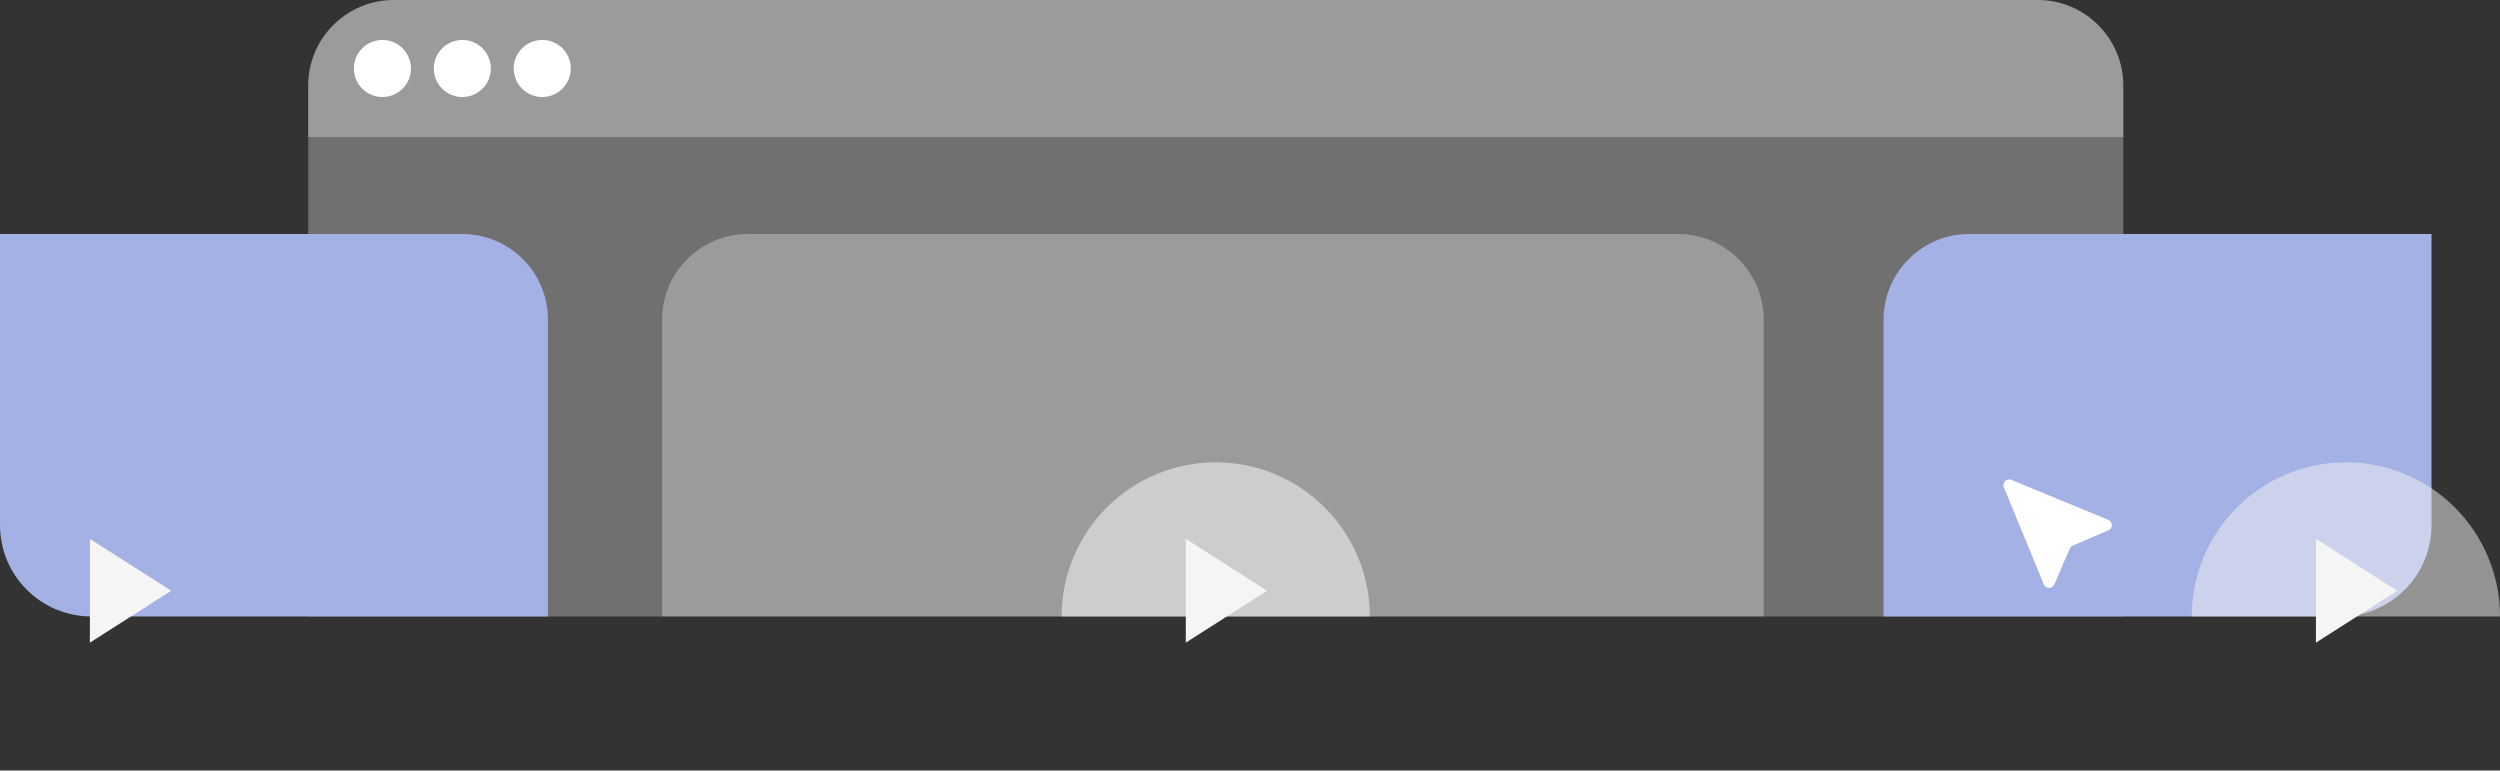
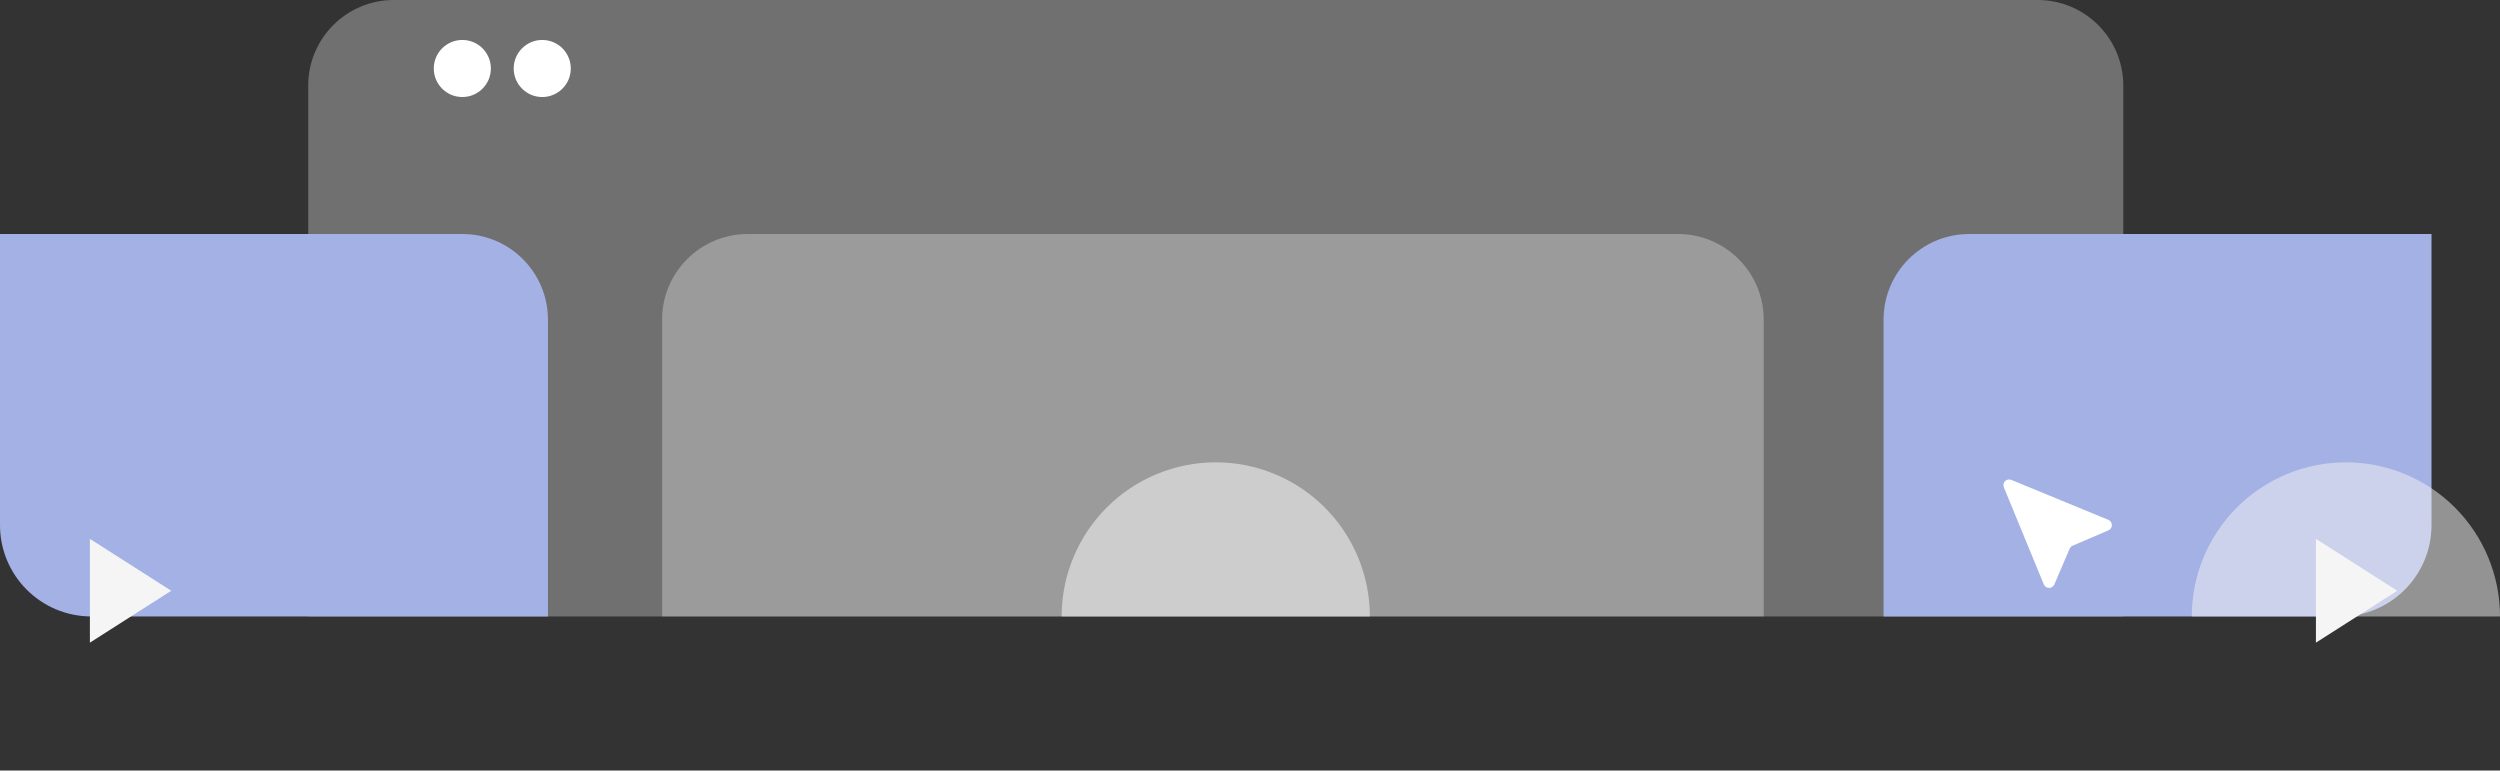
<svg xmlns="http://www.w3.org/2000/svg" width="438" height="135" viewBox="0 0 438 135" fill="none">
  <rect x="0" y="0" width="438" height="135" fill="#333333" stroke="none" />
  <path d="M54 15C54 6.716 60.716 0 69 0H357C365.284 0 372 6.716 372 15V108H54V15Z" fill="white" fill-opacity="0.3" />
-   <path d="M54 15C54 6.716 60.716 0 69 0H357C365.284 0 372 6.716 372 15V24H54V15Z" fill="white" fill-opacity="0.3" />
  <path d="M116 56C116 47.716 122.716 41 131 41H294C302.284 41 309 47.716 309 56V108H116V56Z" fill="white" fill-opacity="0.3" />
  <path d="M0 41H81C89.284 41 96 47.716 96 56V108H16C7.163 108 0 100.837 0 92V41Z" fill="#A4B1E4" />
  <path d="M426 41H345C336.716 41 330 47.716 330 56V108H410C418.837 108 426 100.837 426 92V41Z" fill="#A4B1E4" />
-   <circle cx="67" cy="12" r="5" fill="white" />
  <circle cx="81" cy="12" r="5" fill="white" />
  <circle cx="95" cy="12" r="5" fill="white" />
  <path d="M240 108C240 104.454 239.302 100.943 237.945 97.668C236.588 94.392 234.599 91.415 232.092 88.908C229.585 86.401 226.608 84.412 223.332 83.055C220.057 81.698 216.546 81 213 81C209.454 81 205.943 81.698 202.668 83.055C199.392 84.412 196.415 86.401 193.908 88.908C191.401 91.415 189.412 94.392 188.055 97.668C186.698 100.943 186 104.454 186 108L213 108H240Z" fill="white" fill-opacity="0.5" />
  <path d="M438 108C438 104.454 437.302 100.943 435.945 97.668C434.588 94.392 432.599 91.415 430.092 88.908C427.585 86.401 424.608 84.412 421.332 83.055C418.057 81.698 414.546 81 411 81C407.454 81 403.943 81.698 400.668 83.055C397.392 84.412 394.415 86.401 391.908 88.908C389.401 91.415 387.412 94.392 386.055 97.668C384.698 100.943 384 104.454 384 108L411 108H438Z" fill="#F5F5F5" fill-opacity="0.5" />
-   <path d="M222 103.5L207.75 112.593L207.75 94.407L222 103.5Z" fill="#F5F5F5" />
+   <path d="M222 103.5L207.75 112.593L222 103.5Z" fill="#F5F5F5" />
  <path d="M420 103.5L405.75 112.593L405.75 94.407L420 103.5Z" fill="#F5F5F5" />
  <path d="M30 103.5L15.75 112.593L15.75 94.407L30 103.5Z" fill="#F5F5F5" />
  <path fill-rule="evenodd" clip-rule="evenodd" d="M352.38 84.075C352.197 84 351.997 83.981 351.803 84.019C351.609 84.058 351.432 84.153 351.292 84.293C351.153 84.433 351.057 84.611 351.019 84.804C350.98 84.998 351 85.198 351.075 85.381L358.075 102.381C358.15 102.563 358.277 102.719 358.44 102.829C358.604 102.939 358.796 102.999 358.993 103C359.19 103.002 359.383 102.945 359.547 102.837C359.712 102.729 359.842 102.575 359.919 102.394L362.604 96.129C362.705 95.893 362.893 95.705 363.129 95.604L369.394 92.919C369.575 92.841 369.729 92.712 369.837 92.547C369.945 92.383 370.002 92.19 370 91.993C369.999 91.796 369.939 91.603 369.829 91.44C369.719 91.277 369.563 91.15 369.381 91.075L352.38 84.075Z" fill="white" />
</svg>